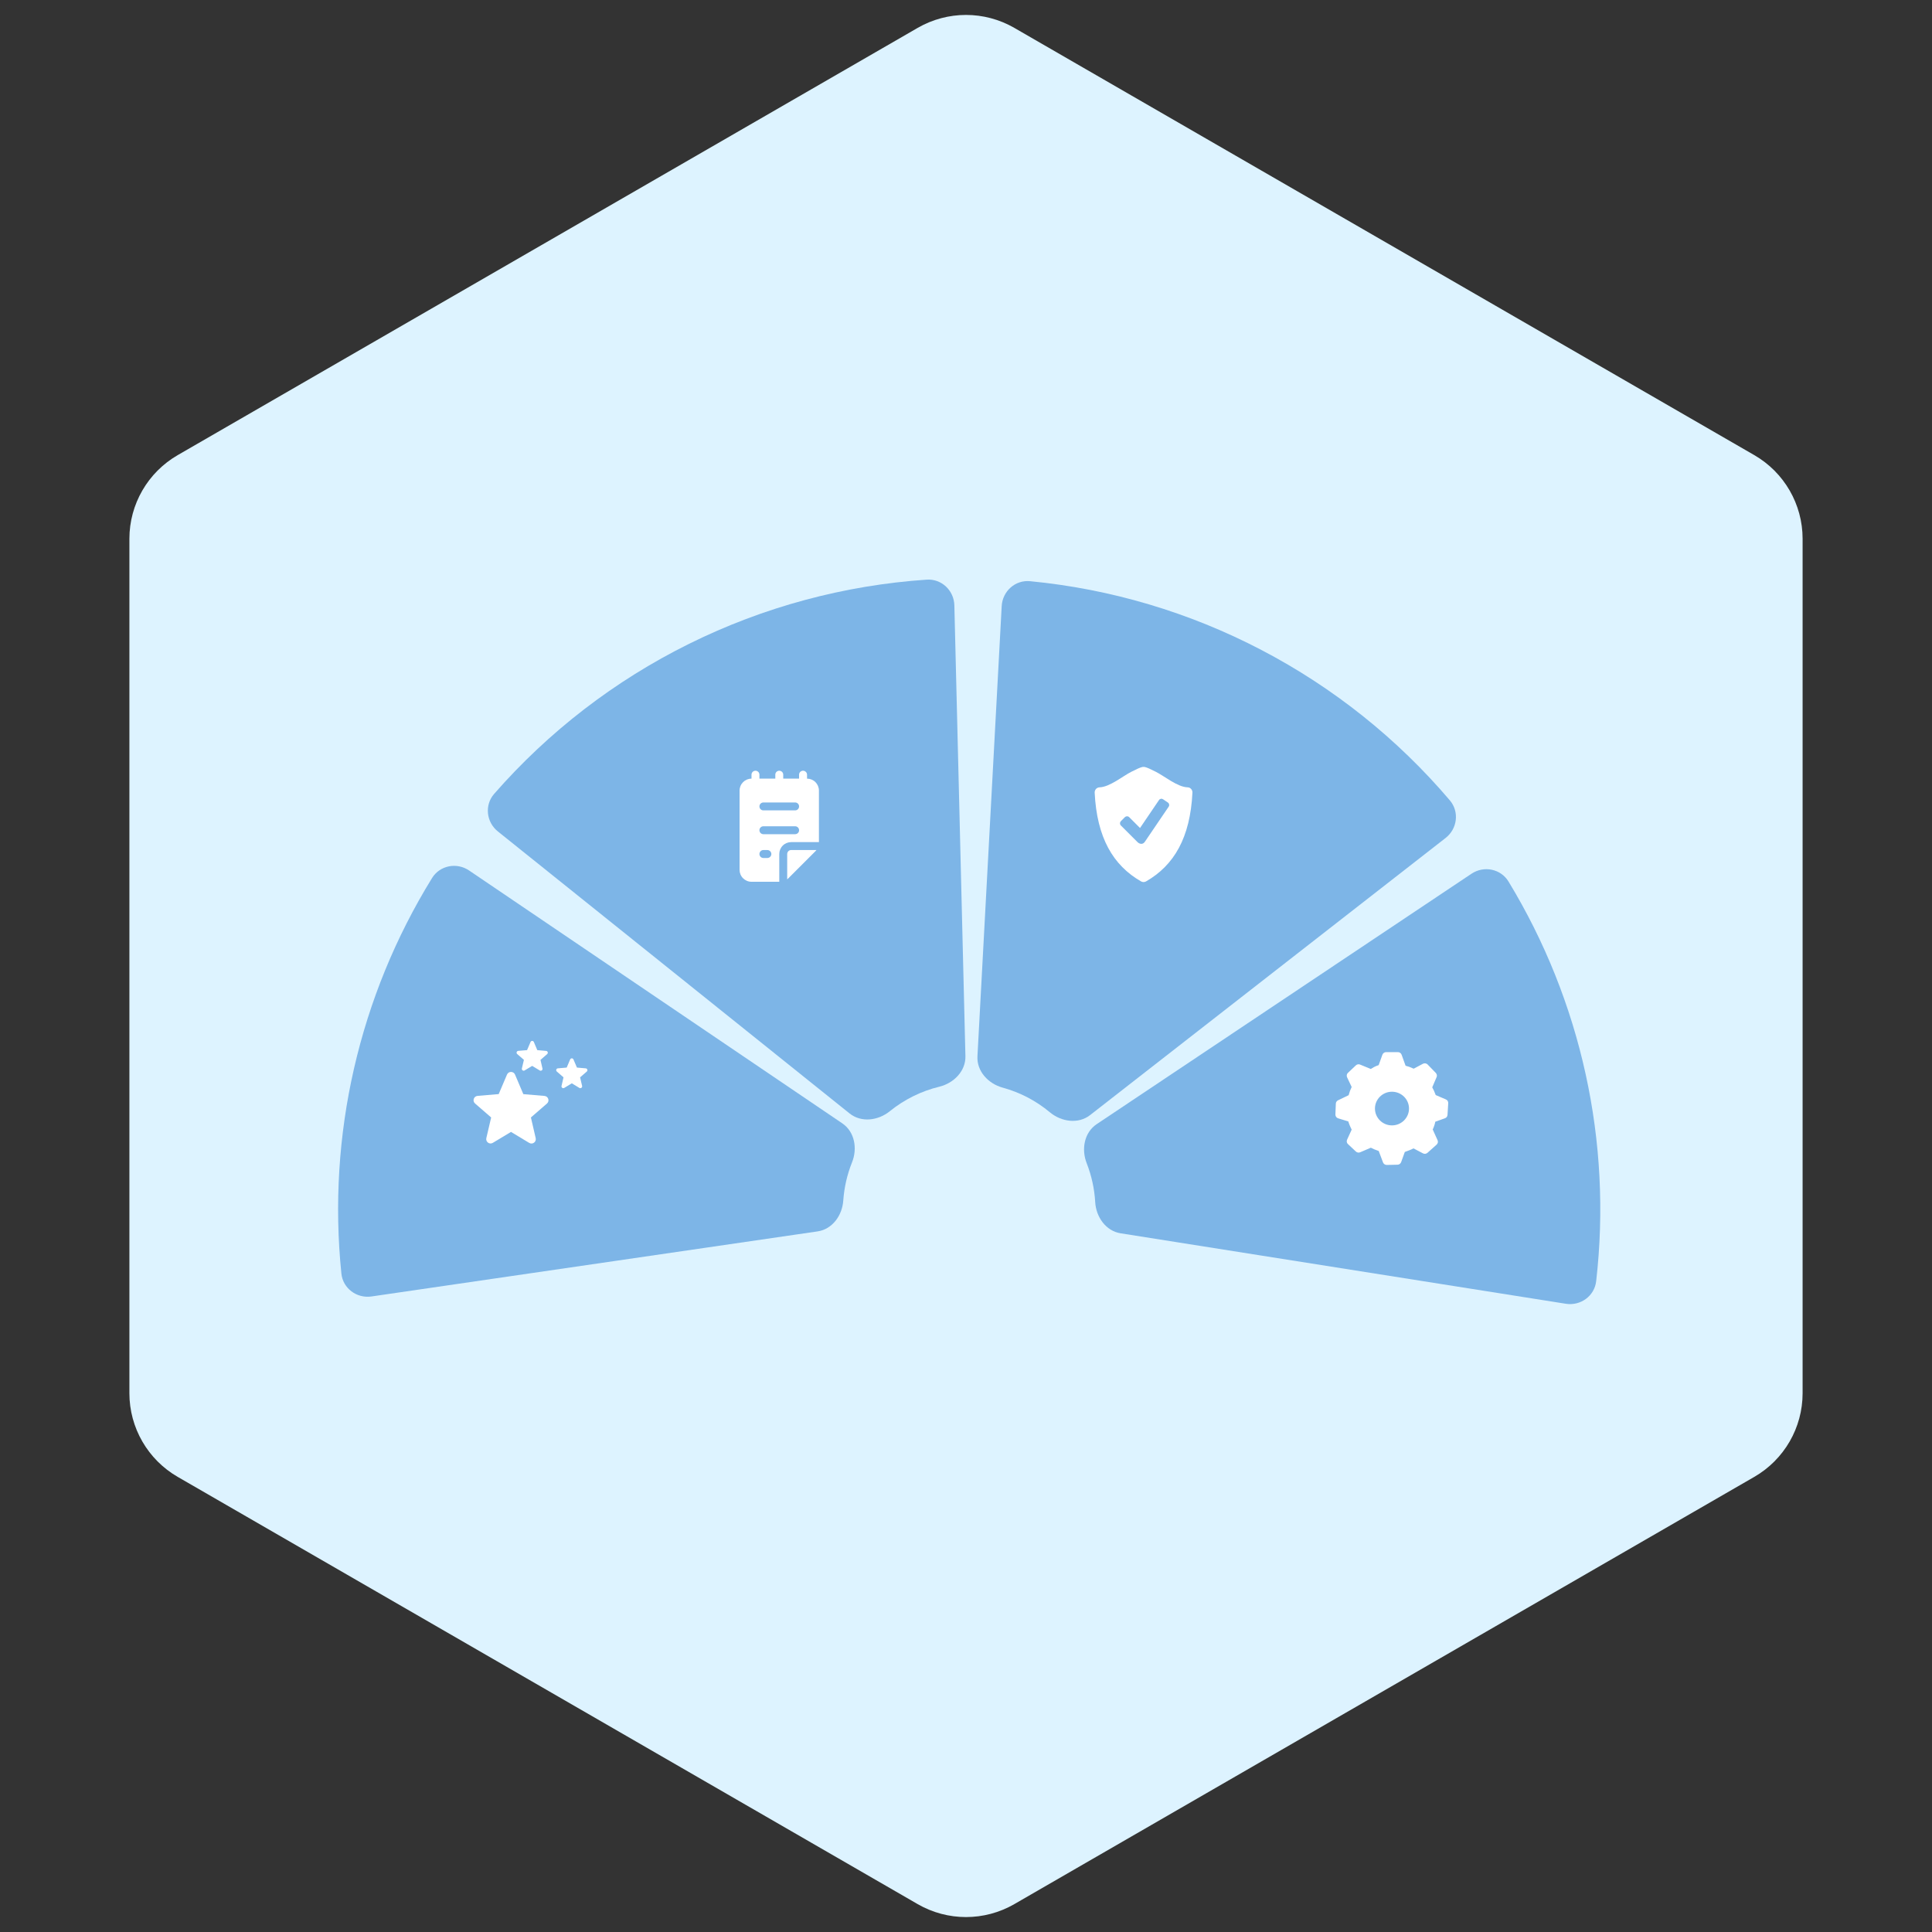
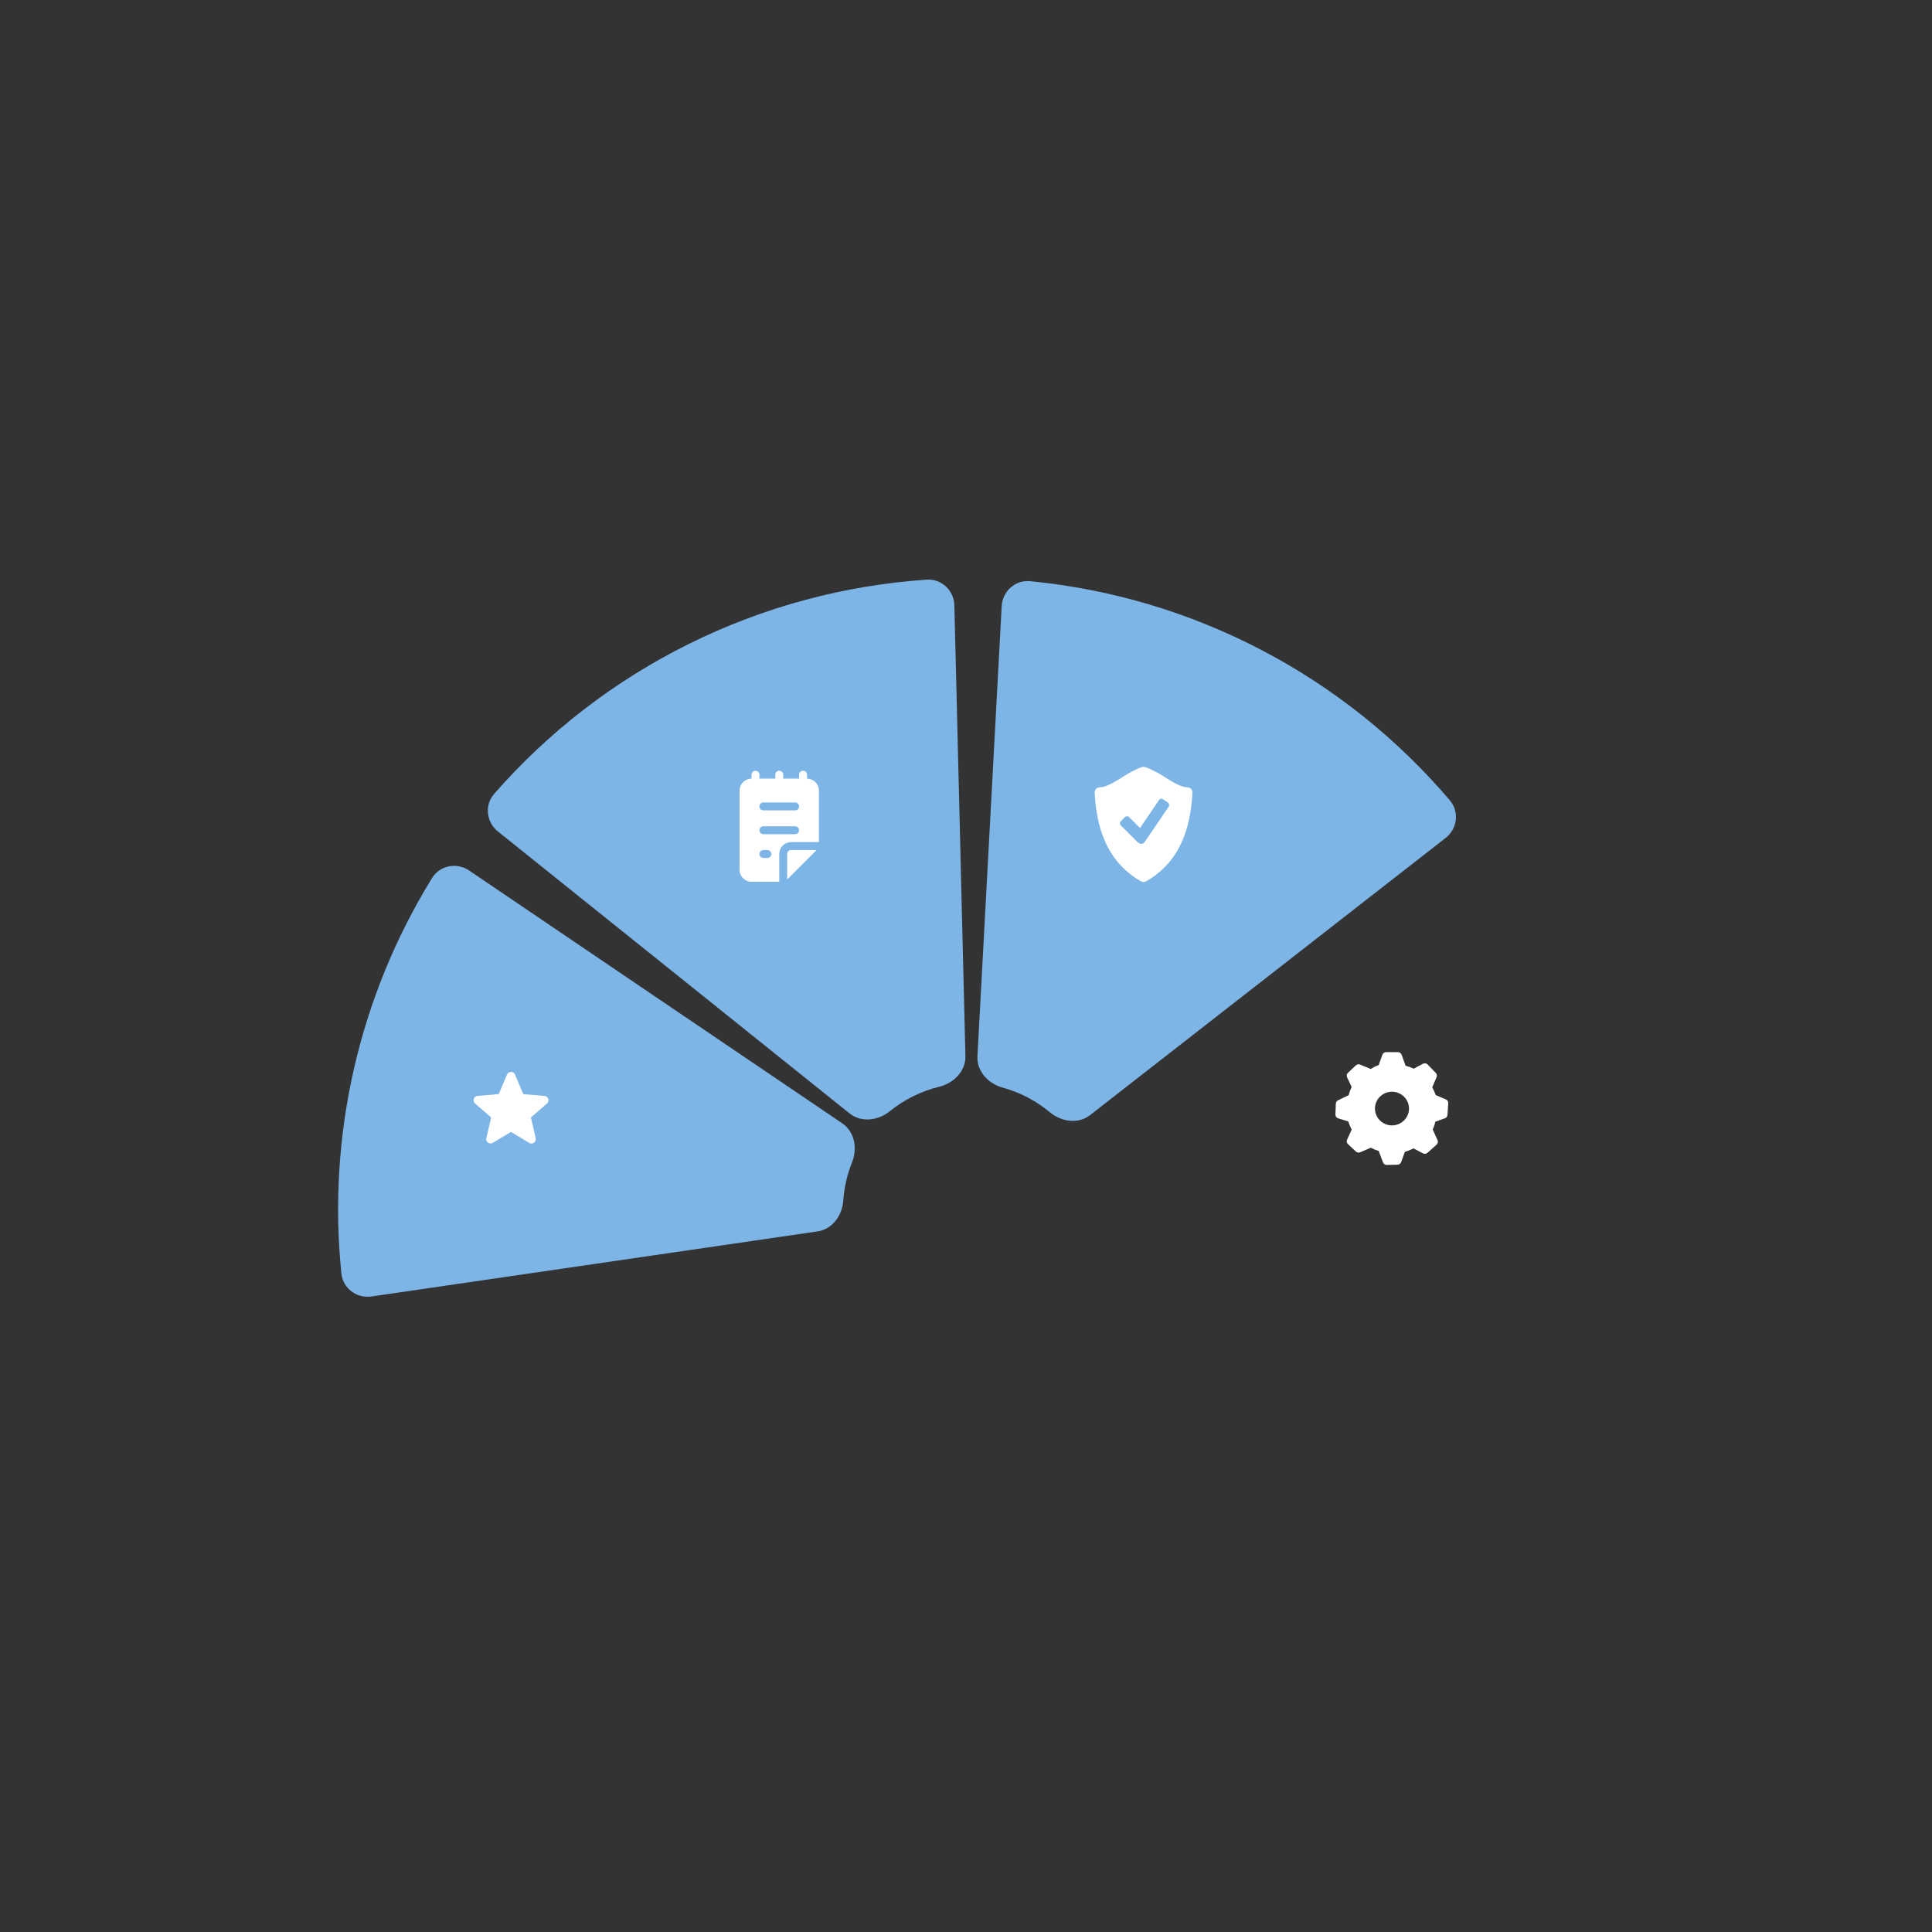
<svg xmlns="http://www.w3.org/2000/svg" width="40" height="40" viewBox="0 0 40 40" fill="none">
  <rect x="0" y="0" width="40" height="40" fill="#333333" stroke="none" />
-   <path d="M19 0.577C19.619 0.22 20.381 0.22 21 0.577L36.321 9.423C36.939 9.78 37.321 10.44 37.321 11.155V28.845C37.321 29.56 36.939 30.22 36.321 30.577L21 39.423C20.381 39.78 19.619 39.78 19 39.423L3.679 30.577C3.061 30.22 2.679 29.56 2.679 28.845V11.155C2.679 10.44 3.061 9.78 3.679 9.423L19 0.577Z" fill="#DDF3FF" />
-   <path d="M32.419 26.993C32.724 27.041 33.012 26.833 33.047 26.526C33.378 23.643 32.739 20.731 31.232 18.251C31.071 17.987 30.722 17.918 30.465 18.09L22.705 23.275C22.448 23.447 22.385 23.793 22.498 24.081C22.599 24.339 22.659 24.611 22.675 24.888C22.693 25.197 22.895 25.485 23.2 25.534L32.419 26.993Z" fill="#7DB5E7" />
  <path d="M29.93 17.349C30.173 17.159 30.218 16.806 30.017 16.57C28.93 15.292 27.605 14.234 26.114 13.456C24.623 12.677 22.998 12.194 21.327 12.033C21.019 12.003 20.755 12.241 20.739 12.55L20.237 21.869C20.22 22.178 20.46 22.436 20.758 22.518C20.937 22.567 21.111 22.635 21.276 22.721C21.441 22.808 21.596 22.911 21.738 23.03C21.976 23.227 22.325 23.277 22.569 23.087L29.93 17.349Z" fill="#7DB5E7" />
  <path d="M19.759 12.535C19.752 12.226 19.495 11.98 19.186 12.001C17.477 12.117 15.806 12.567 14.268 13.329C12.73 14.09 11.359 15.146 10.231 16.436C10.028 16.668 10.067 17.022 10.309 17.215L17.59 23.053C17.832 23.246 18.181 23.202 18.422 23.007C18.571 22.886 18.733 22.782 18.907 22.696C19.08 22.61 19.261 22.544 19.448 22.499C19.748 22.425 19.996 22.175 19.988 21.866L19.759 12.535Z" fill="#7DB5E7" />
  <path d="M9.713 18.023C9.457 17.849 9.107 17.916 8.945 18.179C7.435 20.627 6.775 23.506 7.068 26.367C7.099 26.674 7.385 26.886 7.691 26.842L16.926 25.495C17.232 25.451 17.438 25.165 17.459 24.856C17.478 24.585 17.539 24.318 17.64 24.066C17.756 23.779 17.695 23.431 17.439 23.258L9.713 18.023Z" fill="#7DB5E7" />
  <g clip-path="url(#clip0_1259_2274)">
    <path d="M10.58 23.435L10.956 23.662C11.025 23.704 11.109 23.642 11.091 23.564L10.992 23.136L11.324 22.848C11.385 22.796 11.352 22.696 11.272 22.69L10.835 22.653L10.663 22.248C10.633 22.175 10.527 22.175 10.497 22.248L10.325 22.652L9.888 22.689C9.808 22.695 9.775 22.795 9.836 22.847L10.169 23.136L10.069 23.563C10.051 23.641 10.135 23.703 10.204 23.661L10.58 23.435Z" fill="white" />
  </g>
  <g clip-path="url(#clip1_1259_2274)">
-     <path d="M11.018 22.068L11.175 22.163C11.204 22.18 11.239 22.154 11.231 22.122L11.19 21.944L11.328 21.824C11.354 21.802 11.34 21.76 11.307 21.758L11.124 21.742L11.053 21.574C11.04 21.543 10.996 21.543 10.984 21.574L10.912 21.742L10.73 21.757C10.697 21.76 10.683 21.801 10.708 21.823L10.847 21.943L10.805 22.122C10.798 22.154 10.833 22.18 10.862 22.162L11.018 22.068Z" fill="white" />
-   </g>
+     </g>
  <g clip-path="url(#clip2_1259_2274)">
-     <path d="M11.839 22.429L11.995 22.524C12.024 22.541 12.059 22.516 12.052 22.483L12.01 22.305L12.149 22.185C12.174 22.163 12.16 22.122 12.127 22.119L11.945 22.103L11.873 21.935C11.861 21.904 11.817 21.904 11.804 21.935L11.733 22.103L11.55 22.119C11.517 22.121 11.503 22.163 11.529 22.185L11.667 22.305L11.626 22.483C11.618 22.515 11.653 22.541 11.682 22.524L11.839 22.429Z" fill="white" />
-   </g>
+     </g>
  <g clip-path="url(#clip3_1259_2274)">
    <path d="M15.641 15.957C15.663 15.957 15.684 15.966 15.699 15.981C15.714 15.996 15.723 16.017 15.723 16.039V16.121H16.052V16.039C16.052 16.017 16.06 15.996 16.076 15.981C16.091 15.966 16.112 15.957 16.134 15.957C16.155 15.957 16.176 15.966 16.192 15.981C16.207 15.996 16.216 16.017 16.216 16.039V16.121H16.544V16.039C16.544 16.017 16.553 15.996 16.568 15.981C16.584 15.966 16.605 15.957 16.626 15.957C16.648 15.957 16.669 15.966 16.684 15.981C16.7 15.996 16.709 16.017 16.709 16.039V16.121C16.774 16.121 16.837 16.147 16.883 16.193C16.929 16.24 16.955 16.302 16.955 16.368V17.435H16.38C16.315 17.435 16.252 17.461 16.206 17.507C16.16 17.553 16.134 17.616 16.134 17.681V18.256H15.559C15.493 18.256 15.431 18.23 15.385 18.184C15.338 18.138 15.312 18.075 15.312 18.01V16.368C15.312 16.302 15.338 16.24 15.385 16.193C15.431 16.147 15.493 16.121 15.559 16.121V16.039C15.559 16.017 15.568 15.996 15.583 15.981C15.598 15.966 15.619 15.957 15.641 15.957ZM15.723 16.696C15.723 16.718 15.732 16.739 15.747 16.754C15.763 16.77 15.783 16.778 15.805 16.778H16.462C16.484 16.778 16.505 16.77 16.52 16.754C16.536 16.739 16.544 16.718 16.544 16.696C16.544 16.674 16.536 16.653 16.52 16.638C16.505 16.623 16.484 16.614 16.462 16.614H15.805C15.783 16.614 15.763 16.623 15.747 16.638C15.732 16.653 15.723 16.674 15.723 16.696ZM15.723 17.189C15.723 17.211 15.732 17.232 15.747 17.247C15.763 17.262 15.783 17.271 15.805 17.271H16.462C16.484 17.271 16.505 17.262 16.52 17.247C16.536 17.232 16.544 17.211 16.544 17.189C16.544 17.167 16.536 17.146 16.52 17.131C16.505 17.115 16.484 17.107 16.462 17.107H15.805C15.783 17.107 15.763 17.115 15.747 17.131C15.732 17.146 15.723 17.167 15.723 17.189ZM15.723 17.681C15.723 17.703 15.732 17.724 15.747 17.74C15.763 17.755 15.783 17.764 15.805 17.764H15.887C15.909 17.764 15.93 17.755 15.945 17.74C15.961 17.724 15.97 17.703 15.97 17.681C15.97 17.66 15.961 17.639 15.945 17.623C15.93 17.608 15.909 17.599 15.887 17.599H15.805C15.783 17.599 15.763 17.608 15.747 17.623C15.732 17.639 15.723 17.66 15.723 17.681ZM16.298 18.206C16.306 18.199 16.314 18.192 16.322 18.184L16.883 17.623C16.89 17.616 16.897 17.608 16.904 17.599H16.38C16.358 17.599 16.337 17.608 16.322 17.623C16.307 17.639 16.298 17.66 16.298 17.681V18.206Z" fill="white" />
  </g>
  <g clip-path="url(#clip4_1259_2274)">
    <path d="M24.661 16.335C24.652 16.325 24.641 16.316 24.629 16.31C24.617 16.305 24.603 16.301 24.589 16.301C24.377 16.295 24.108 16.068 23.93 15.979C23.82 15.924 23.747 15.888 23.693 15.878C23.682 15.877 23.671 15.877 23.66 15.878C23.605 15.888 23.533 15.924 23.423 15.979C23.245 16.068 22.976 16.295 22.763 16.301C22.75 16.301 22.736 16.305 22.724 16.311C22.711 16.316 22.7 16.325 22.691 16.335C22.672 16.356 22.663 16.384 22.664 16.412C22.71 17.341 23.043 17.916 23.627 18.25C23.643 18.258 23.659 18.262 23.676 18.262C23.693 18.262 23.71 18.258 23.725 18.25C24.309 17.916 24.642 17.341 24.688 16.412C24.69 16.384 24.68 16.356 24.661 16.335ZM24.197 16.7L23.703 17.428C23.686 17.454 23.658 17.471 23.631 17.471C23.603 17.471 23.572 17.456 23.553 17.437L23.205 17.089C23.194 17.078 23.188 17.062 23.188 17.046C23.188 17.03 23.194 17.015 23.205 17.003L23.291 16.917C23.303 16.906 23.318 16.9 23.334 16.9C23.35 16.9 23.366 16.906 23.377 16.917L23.603 17.143L23.996 16.564C24.005 16.55 24.019 16.541 24.035 16.538C24.05 16.535 24.067 16.539 24.08 16.548L24.181 16.616C24.194 16.625 24.203 16.639 24.206 16.655C24.209 16.67 24.206 16.687 24.197 16.7Z" fill="white" />
  </g>
  <g clip-path="url(#clip5_1259_2274)">
    <path d="M28.942 21.783C28.977 21.783 29.007 21.805 29.019 21.837L29.101 22.065C29.131 22.073 29.156 22.08 29.178 22.088C29.201 22.096 29.232 22.109 29.269 22.126L29.461 22.024C29.477 22.016 29.494 22.013 29.512 22.016C29.529 22.019 29.546 22.027 29.558 22.04L29.727 22.214C29.749 22.238 29.756 22.272 29.743 22.301L29.653 22.512C29.668 22.54 29.68 22.563 29.689 22.583C29.699 22.604 29.711 22.634 29.725 22.672L29.935 22.762C29.967 22.775 29.986 22.806 29.984 22.84L29.969 23.083C29.968 23.098 29.962 23.113 29.953 23.126C29.943 23.139 29.93 23.148 29.915 23.153L29.716 23.224C29.711 23.251 29.705 23.275 29.698 23.295C29.688 23.325 29.677 23.356 29.663 23.385L29.763 23.606C29.77 23.621 29.772 23.639 29.769 23.655C29.765 23.672 29.756 23.687 29.744 23.698L29.554 23.868C29.541 23.879 29.526 23.886 29.509 23.888C29.492 23.89 29.476 23.887 29.461 23.879L29.265 23.776C29.235 23.792 29.203 23.806 29.171 23.818L29.085 23.85L29.009 24.061C29.003 24.076 28.993 24.089 28.98 24.099C28.967 24.108 28.951 24.114 28.934 24.114L28.712 24.119C28.696 24.119 28.679 24.115 28.665 24.105C28.651 24.096 28.64 24.083 28.634 24.067L28.545 23.83C28.514 23.82 28.484 23.808 28.454 23.796C28.43 23.786 28.406 23.774 28.382 23.762L28.16 23.857C28.145 23.863 28.129 23.865 28.114 23.862C28.098 23.859 28.084 23.852 28.072 23.841L27.908 23.687C27.895 23.676 27.887 23.661 27.884 23.645C27.881 23.628 27.883 23.611 27.89 23.596L27.985 23.388C27.972 23.363 27.961 23.338 27.95 23.313C27.937 23.282 27.925 23.25 27.915 23.218L27.706 23.154C27.689 23.149 27.674 23.139 27.663 23.124C27.653 23.11 27.648 23.092 27.648 23.075L27.657 22.85C27.657 22.836 27.662 22.821 27.67 22.809C27.678 22.797 27.689 22.787 27.702 22.781L27.922 22.675C27.932 22.638 27.941 22.609 27.949 22.588C27.96 22.56 27.972 22.532 27.985 22.505L27.89 22.304C27.883 22.289 27.881 22.272 27.884 22.255C27.887 22.238 27.895 22.223 27.908 22.212L28.072 22.057C28.083 22.046 28.098 22.039 28.113 22.036C28.129 22.033 28.145 22.035 28.159 22.041L28.381 22.132C28.405 22.116 28.428 22.103 28.448 22.092C28.472 22.079 28.504 22.066 28.544 22.052L28.621 21.837C28.627 21.821 28.637 21.808 28.651 21.798C28.665 21.788 28.681 21.783 28.698 21.783H28.942ZM28.819 22.603C28.625 22.603 28.467 22.759 28.467 22.951C28.467 23.144 28.625 23.3 28.819 23.3C29.014 23.3 29.172 23.144 29.172 22.951C29.172 22.759 29.014 22.603 28.819 22.603Z" fill="white" />
  </g>
  <defs>
    <clipPath id="clip0_1259_2274">
      <rect width="2.175" height="2.175" fill="white" transform="translate(9.469 21.871)" />
    </clipPath>
    <clipPath id="clip1_1259_2274">
      <rect width="0.906" height="0.906" fill="white" transform="translate(10.57 21.418)" />
    </clipPath>
    <clipPath id="clip2_1259_2274">
      <rect width="0.906" height="0.906" fill="white" transform="translate(11.391 21.779)" />
    </clipPath>
    <clipPath id="clip3_1259_2274">
      <rect width="2.628" height="2.628" fill="white" transform="translate(14.812 15.795)" />
    </clipPath>
    <clipPath id="clip4_1259_2274">
      <rect width="2.409" height="2.409" fill="white" transform="translate(22.469 15.867)" />
    </clipPath>
    <clipPath id="clip5_1259_2274">
      <rect width="2.336" height="2.336" fill="white" transform="translate(27.648 21.783)" />
    </clipPath>
  </defs>
</svg>